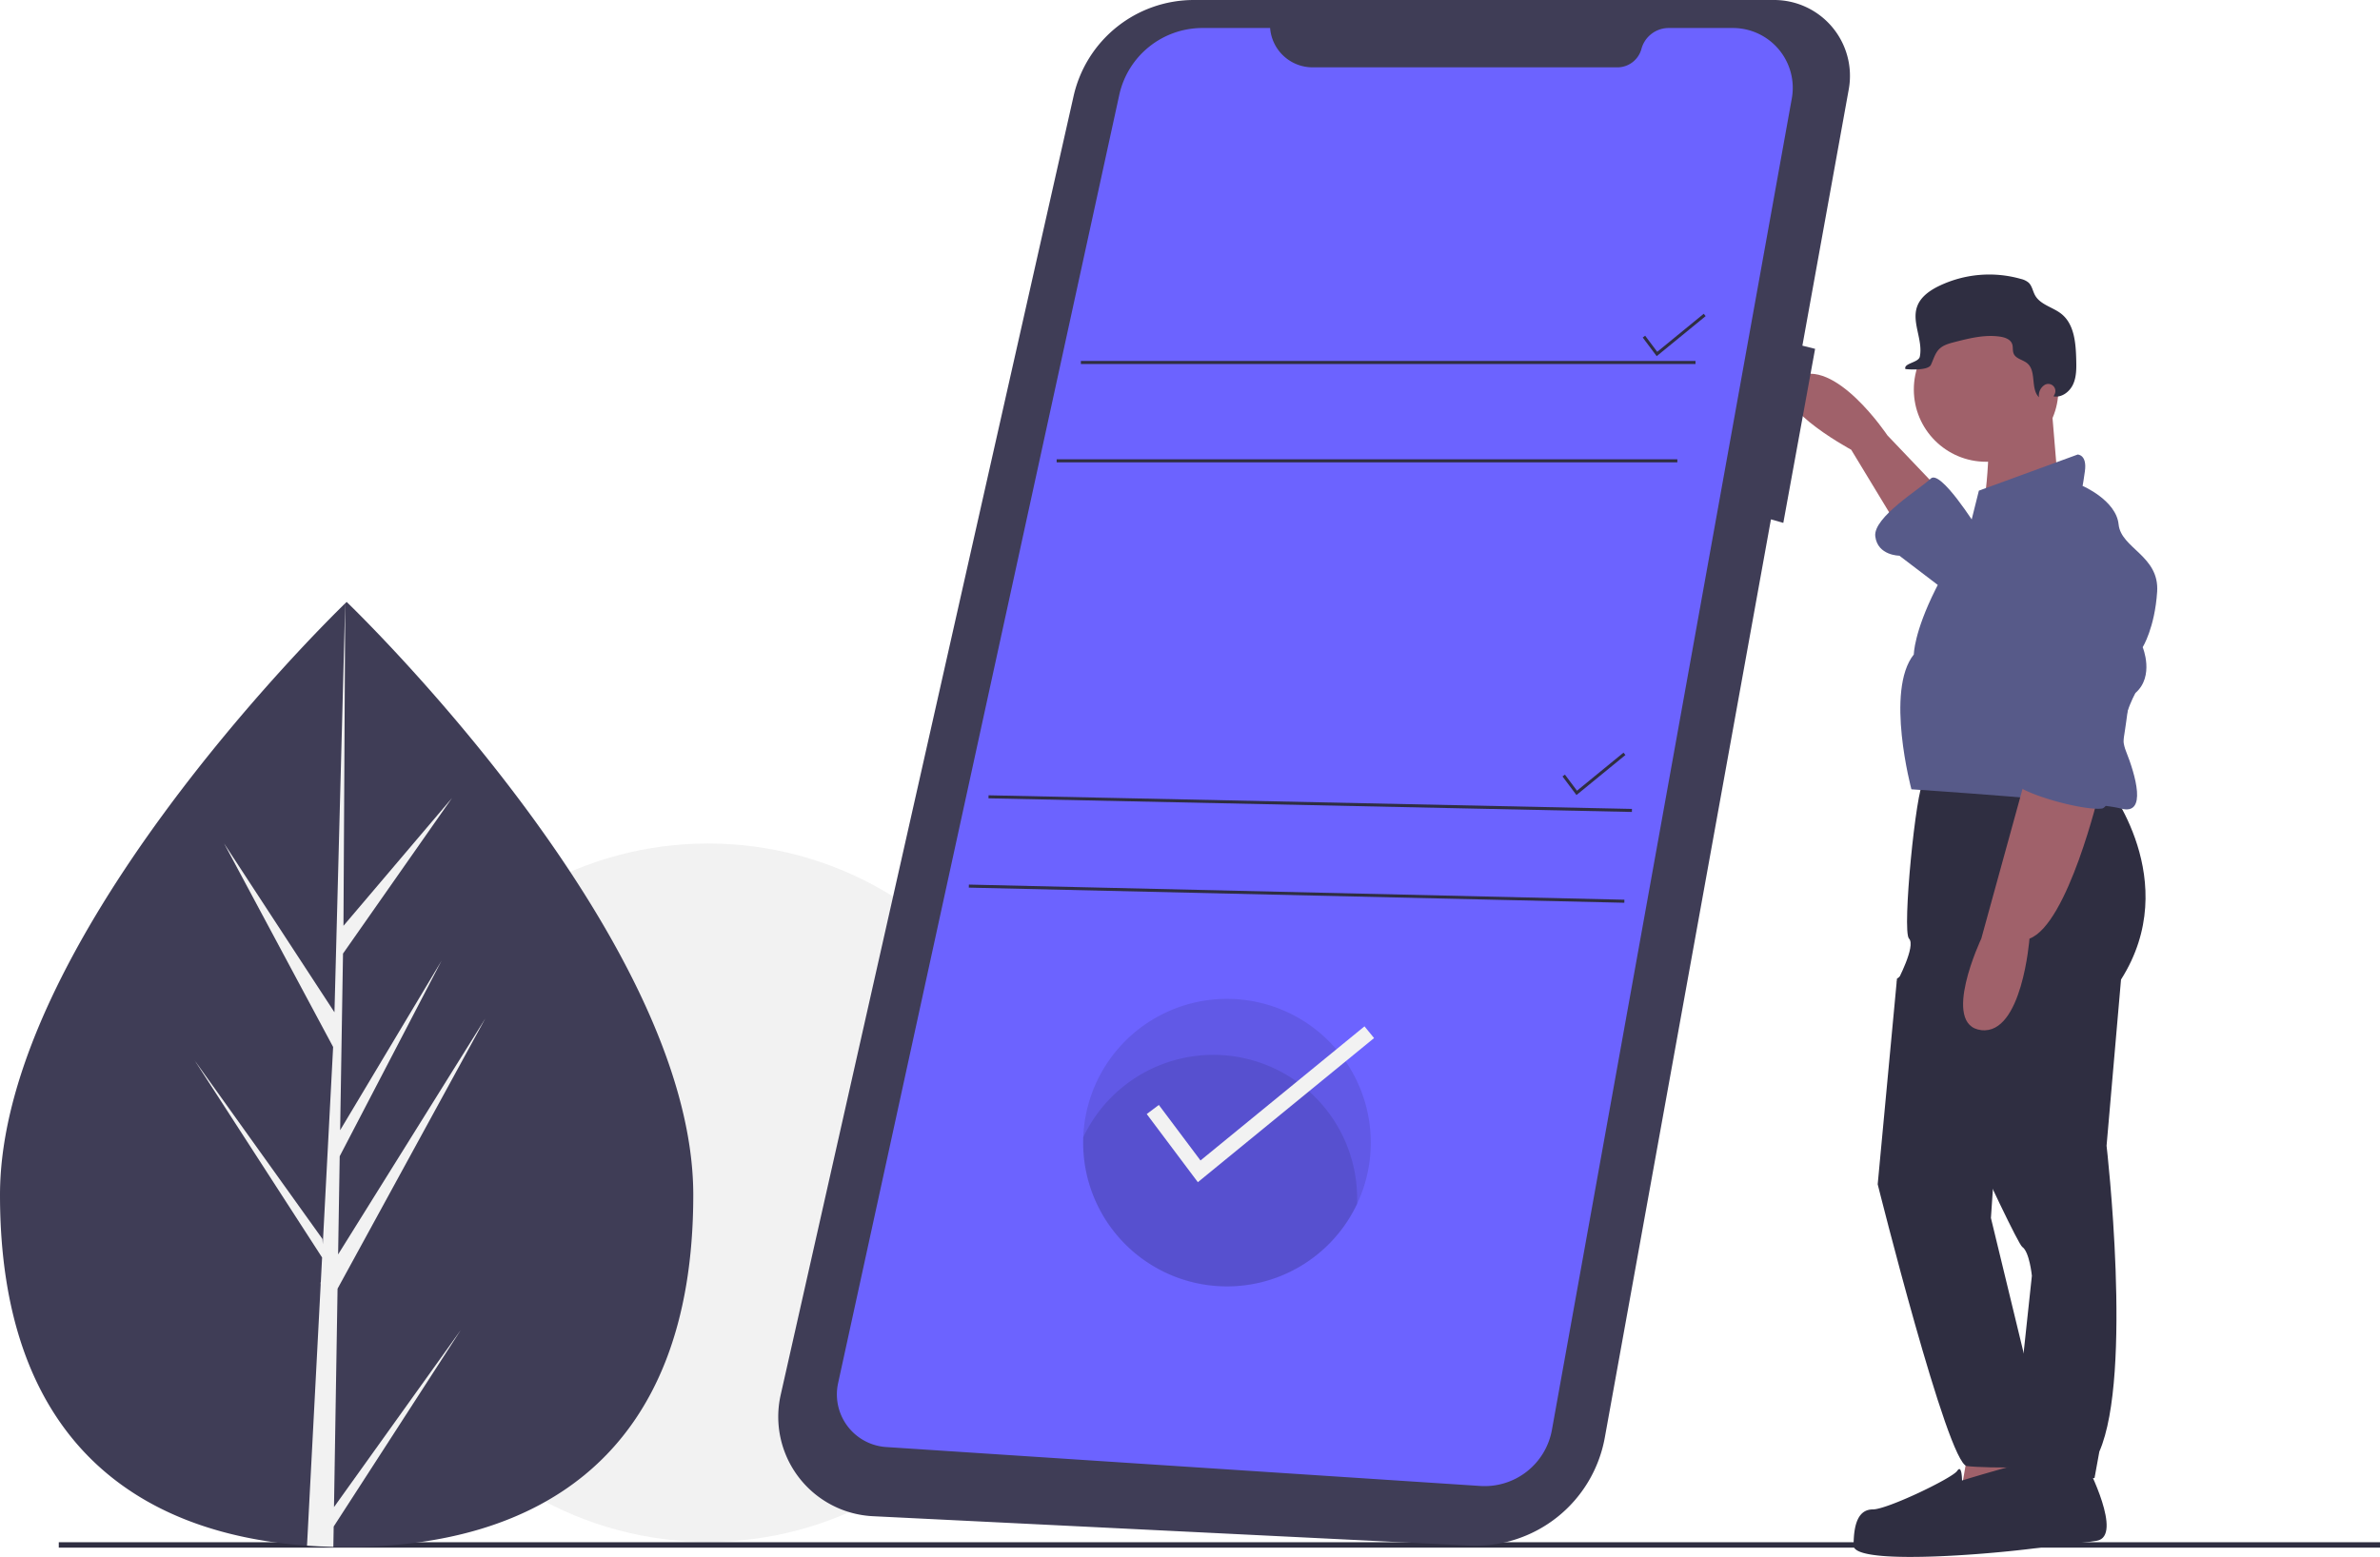
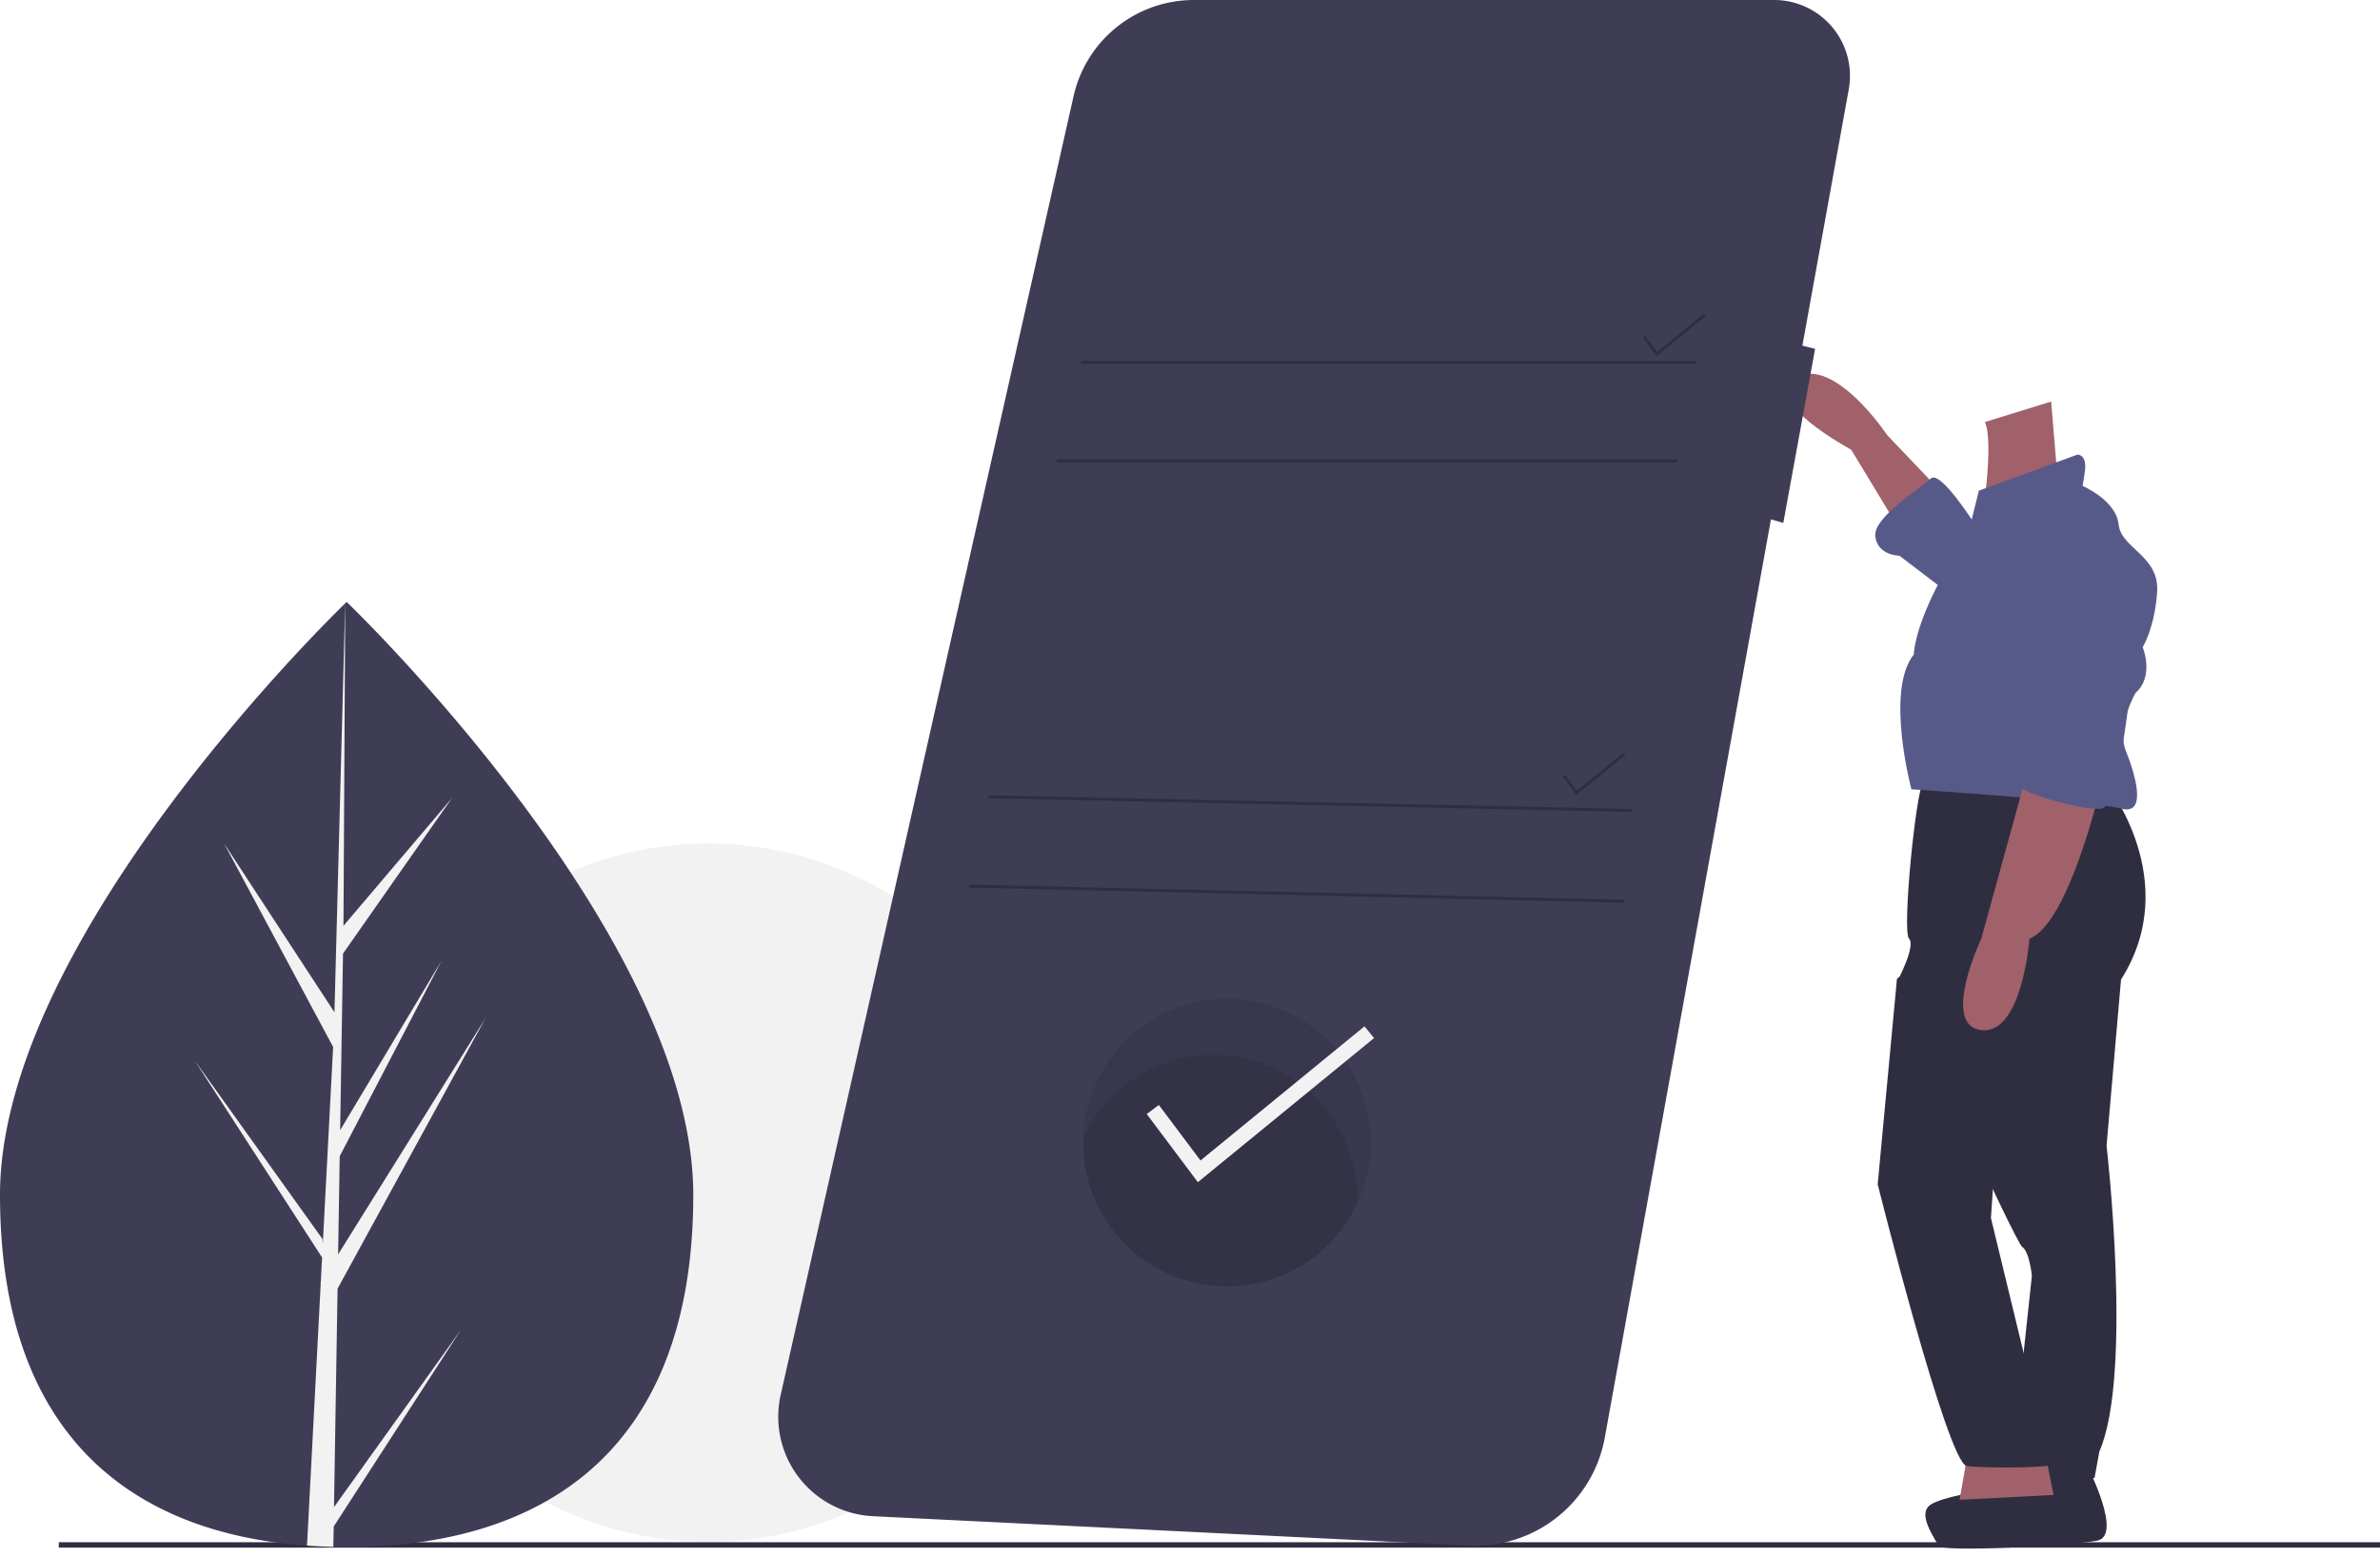
<svg xmlns="http://www.w3.org/2000/svg" data-name="Layer 1" width="987.91" height="646.459">
  <circle cx="293.91" cy="495.228" r="145" fill="#f2f2f2" />
  <path fill="#2f2e41" d="M24.4 640.359h963.51v2.241H24.4z" />
  <path d="M287.77 496.148c0 108.36-64.42 146.2-143.88 146.2-1.85 0-3.69-.02-5.52-.07-3.68-.08-7.33-.24-10.93-.5C55.72 636.708 0 596.918 0 496.148c0-104.28 133.24-235.87 143.29-245.64a.031.031 0 01.02-.01c.38-.38.58-.57.58-.57s143.88 137.85 143.88 246.22z" fill="#3f3d56" />
  <path d="M138.64 625.768l52.63-73.53-52.76 81.6-.14 8.44c-3.68-.08-7.33-.24-10.93-.5l5.67-108.41-.04-.84.1-.16.53-10.24-52.89-81.81 53.05 74.13.13 2.17 4.29-81.91L93 350.178l45.83 70.14 4.46-169.81.02-.58v.57l-.74 133.91 45.07-53.09-45.26 64.62-1.19 73.34 42.09-70.38-42.27 81.18-.66 40.77 61.1-97.97-61.33 112.2z" fill="#f2f2f2" />
  <path d="M803.41 201.728l-20-21s-22-33-38-24 23 30 23 30l20 33z" fill="#a0616a" />
  <path d="M866.41 608.728s15 29 4 31-65 5-66 2-9-13-3-17 30-7 30-7l8-8z" fill="#2f2e41" />
  <path d="M874.41 325.728s32 40 6 81l-6 69s11 95-3 127l-2 11h-35l9-84s-1-10-4-12-52-110-52-110 8-15 5-18 3-63 6-65 76 1 76 1z" fill="#2f2e41" />
  <path fill="#a0616a" d="M817.41 599.728l-4 23 39-2-5-25-30 4z" />
-   <circle cx="824.41" cy="161.728" r="30" fill="#a0616a" />
  <path d="M851.41 166.728l3 36-32 15s5.5-33.5 1.5-42.5z" fill="#a0616a" />
  <path d="M818.41 215.728l3-12 41-15s4 0 3 7-1 6-1 6 14 6 15 16 17 13 16 28-6 23-6 23 5 12-3 19c0 0-8 14-4 24s9 27-2 24-87-8-87-8-11-41 1-56c0 0 0-9 9-27s15-29 15-29z" fill="#575a89" />
  <path d="M871.41 328.728s-13 55-29 61c0 0-3 40-20 38s0-38 0-38l19-69z" fill="#a0616a" />
  <path d="M820.41 218.728s-15-24-19-20-24 16-23 24 10 8 10 8l21 16z" fill="#575a89" />
  <path d="M799.41 397.728l-12 8.626-8 85.374s29 116 37 117 41 1 40-2-6-15-6-18-10.43-26.992-10.43-26.992l-13.57-56.008 3-44z" fill="#2f2e41" />
-   <path d="M814.41 614.728s42-13 44-10 15.34 33.236-3.33 36.618-85.67 9.382-85.67.382 2-15 8-15 33-13 35-16 2 4 2 4zM852.856 163.7a2.961 2.961 0 00-4.006-3.96l-.053.031a5.19 5.19 0 00-2.44 5.189c-3.606-3.599-.948-10.814-4.845-14.096-1.803-1.52-4.73-1.853-5.657-4.022-.54-1.262-.173-2.758-.648-4.046-.706-1.912-2.962-2.71-4.978-3.011-6.34-.946-12.751.663-18.96 2.26-2.282.586-4.683 1.239-6.345 2.91-1.752 1.759-2.361 4.315-3.435 6.554s-8.117 2.036-10.579 1.719c-.856-2.432 5.466-2.615 5.982-5.14 1.41-6.903-3.502-14.244-1.092-20.865 1.452-3.99 5.245-6.63 9.064-8.485a48.108 48.108 0 0134.04-2.905 7.558 7.558 0 013.143 1.52c1.453 1.357 1.723 3.536 2.69 5.272 2.206 3.957 7.436 4.898 10.963 7.741 5.341 4.306 5.943 12.081 6.116 18.94.087 3.454.149 7.043-1.266 10.195s-4.767 5.72-8.159 5.06c.161-.26.315-.552.465-.861z" fill="#2f2e41" />
  <path d="M847.639 228.473a21.307 21.307 0 0126.008 1.321c6.892 5.857 14.306 14.248 13.763 22.934-1 16-7 82-15 83s-37-7-37-12 7-11 7-11l-8.5-50.996a33.709 33.709 0 0113.28-32.94l.449-.32z" fill="#575a89" />
  <path d="M736.148.001H495.532a51.15 51.15 0 00-49.898 39.9L324.056 579.17a41.34 41.34 0 0038.294 50.382l247.354 12.187a54.615 54.615 0 0056.43-44.827l68.967-381.268 5.131 1.466 13.196-72.265-5.281-1.32 19.25-106.426A31.493 31.493 0 00736.148.001z" fill="#3f3d56" />
-   <path d="M527.209 11.626h-28.087a35.349 35.349 0 00-34.536 27.814L347.887 574.307a21.903 21.903 0 0019.968 26.526l246.554 16.159a28.367 28.367 0 0029.773-23.278L743.76 40.876a24.846 24.846 0 00-24.452-29.25h-26.645a11.726 11.726 0 00-11.323 8.678 10.352 10.352 0 01-9.996 7.66H544.852a17.695 17.695 0 01-17.643-16.338z" fill="#6c63ff" />
  <path fill="#2f2e41" d="M448.66 149.872h255.125v1.257H448.66zM438.606 190.717h257.639v1.257H438.606zM687.675 147.881l-5.798-7.729 1.006-.753 5.01 6.679 19.306-15.795.795.973-20.319 16.625zM654.37 330.114l-5.797-7.729 1.005-.754 5.011 6.68 19.305-15.796.796.974-20.32 16.625zM410.315 331.475l.027-1.257 267.065 5.656-.027 1.257zM402.145 368.55l.029-1.256 272.091 6.284-.029 1.256z" />
  <path d="M568.997 474.434a59.697 59.697 0 01-119.394 0c0-.748.013-1.49.044-2.231a59.696 59.696 0 01119.35 2.23z" opacity=".1" />
  <path d="M563.341 497.684c0 .748-.012 1.49-.044 2.23a59.704 59.704 0 01-113.694-25.48c0-.748.013-1.49.044-2.231a59.704 59.704 0 01113.694 25.481z" opacity=".1" />
  <path fill="#f2f2f2" d="M497.217 490.858l-21.222-28.296 5.027-3.771 17.289 23.052 68.068-55.691 3.979 4.864-73.141 59.842z" />
</svg>